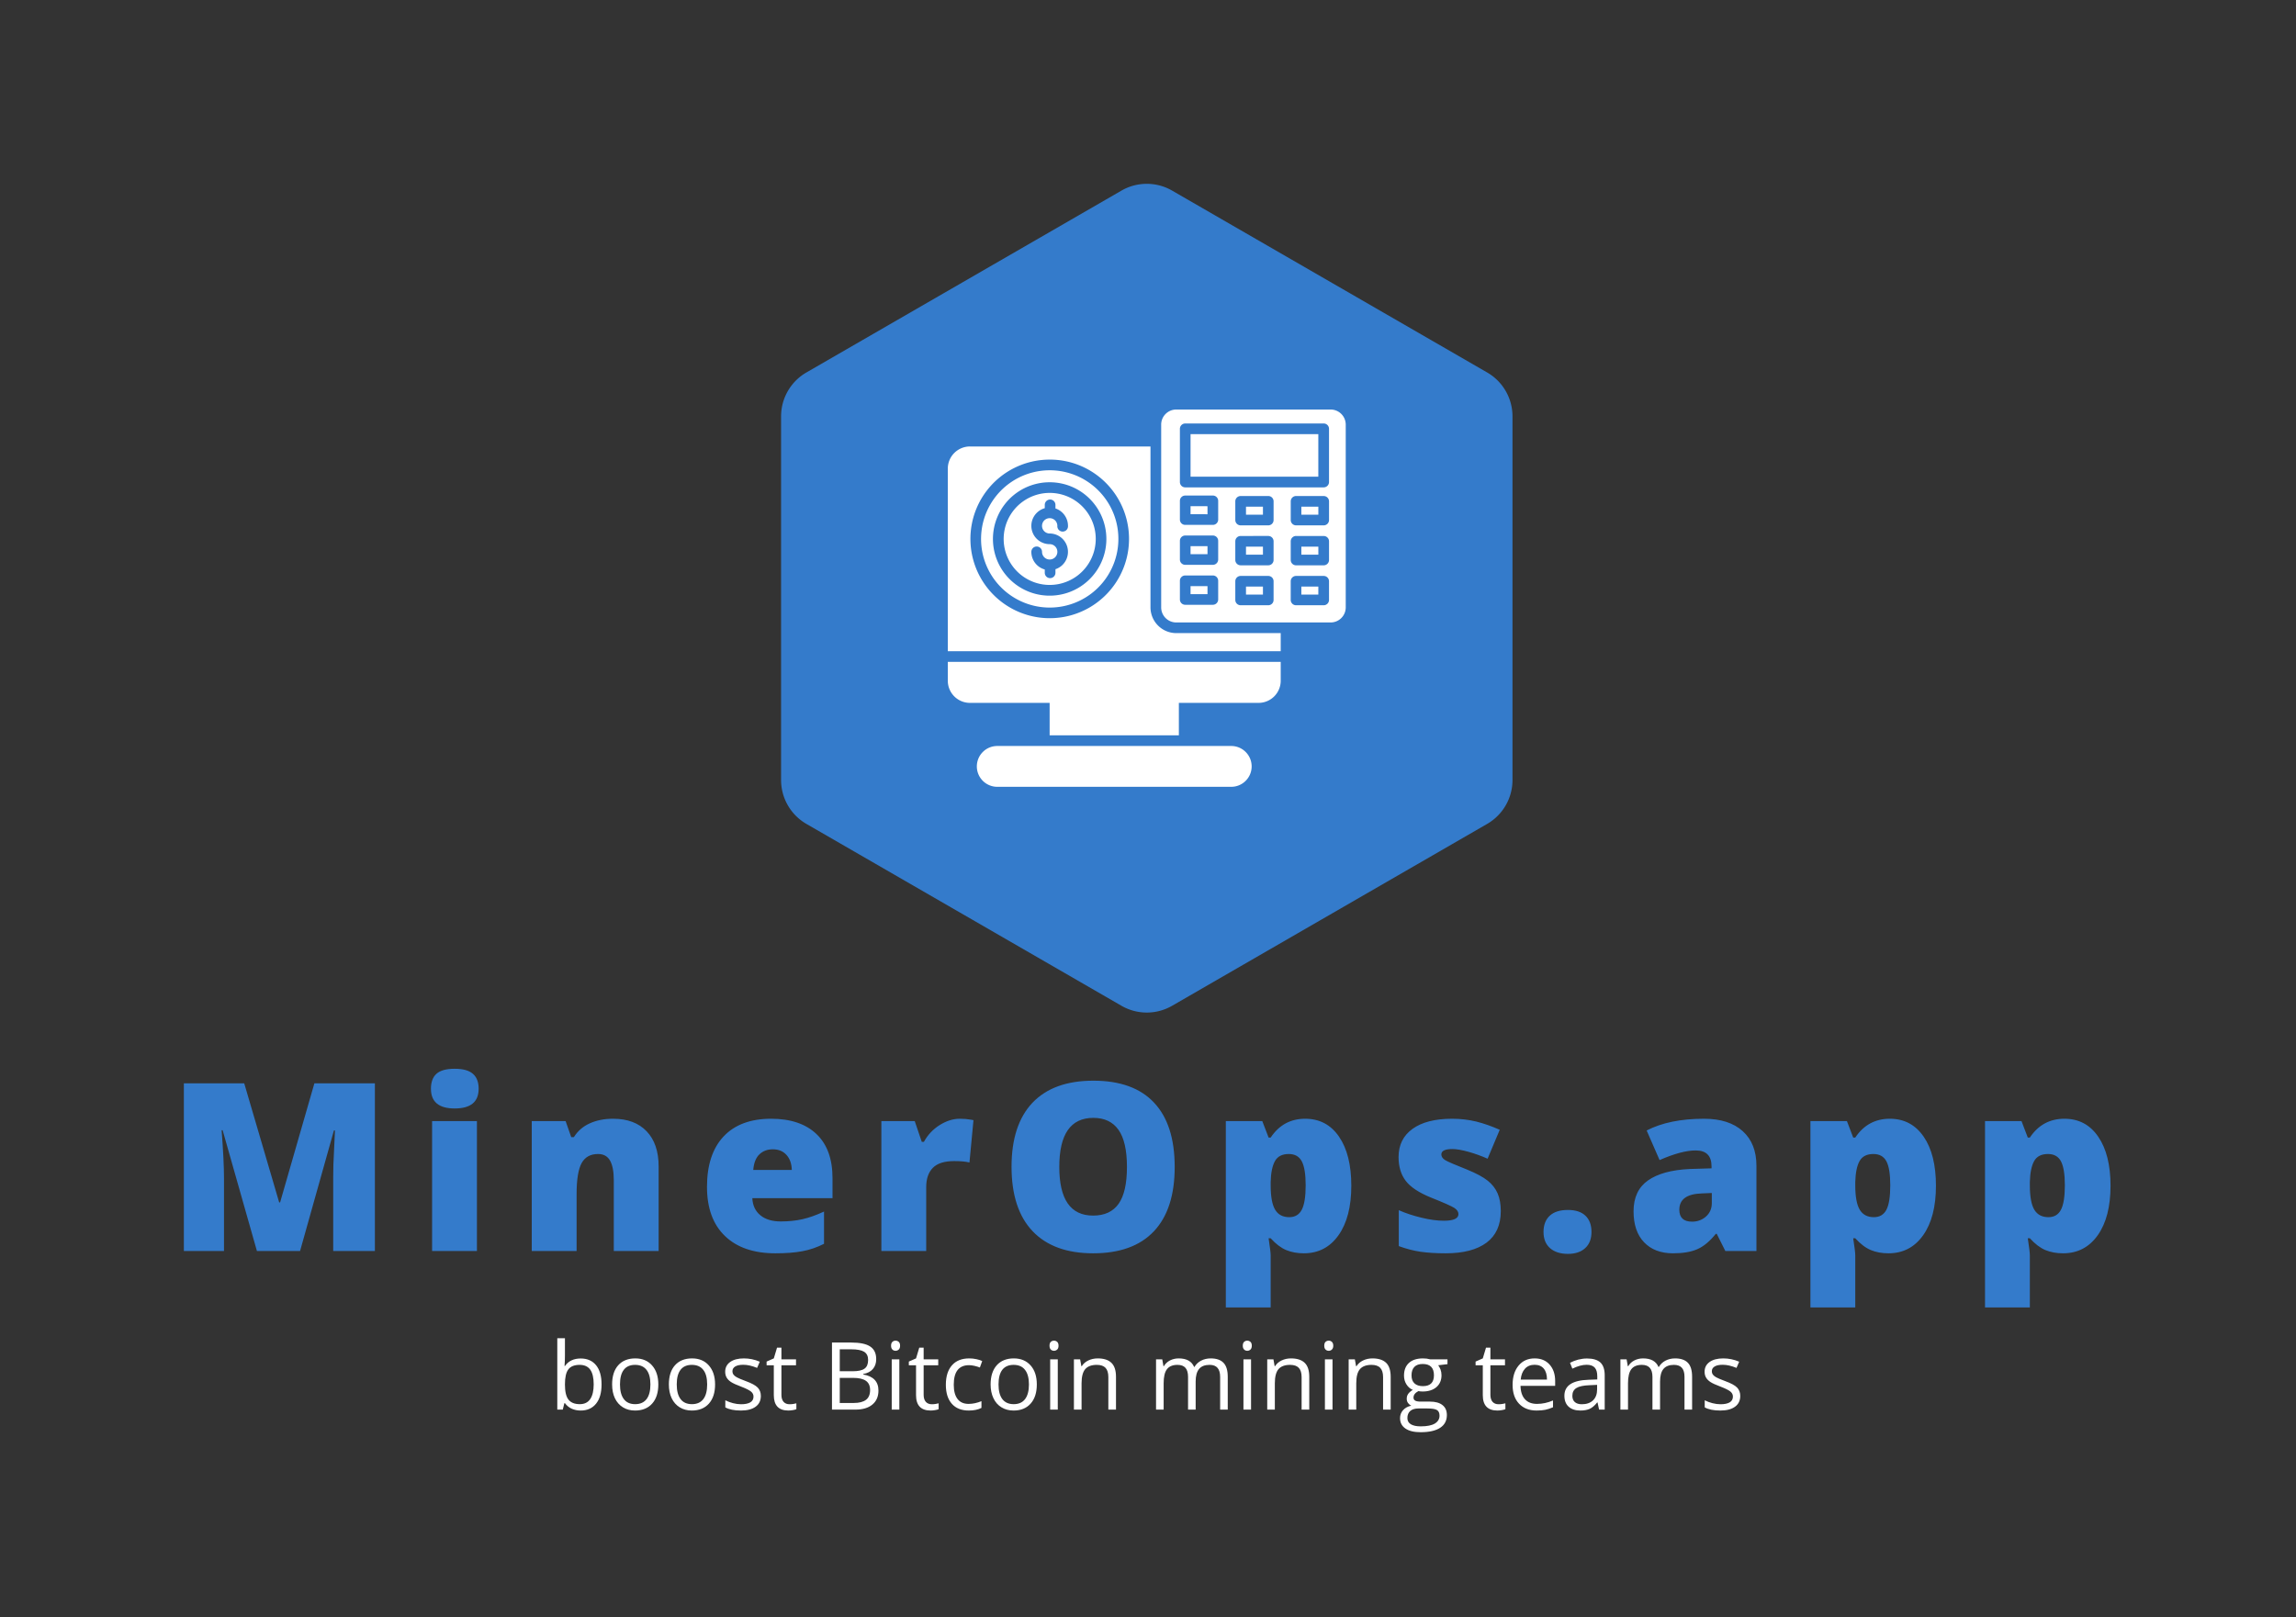
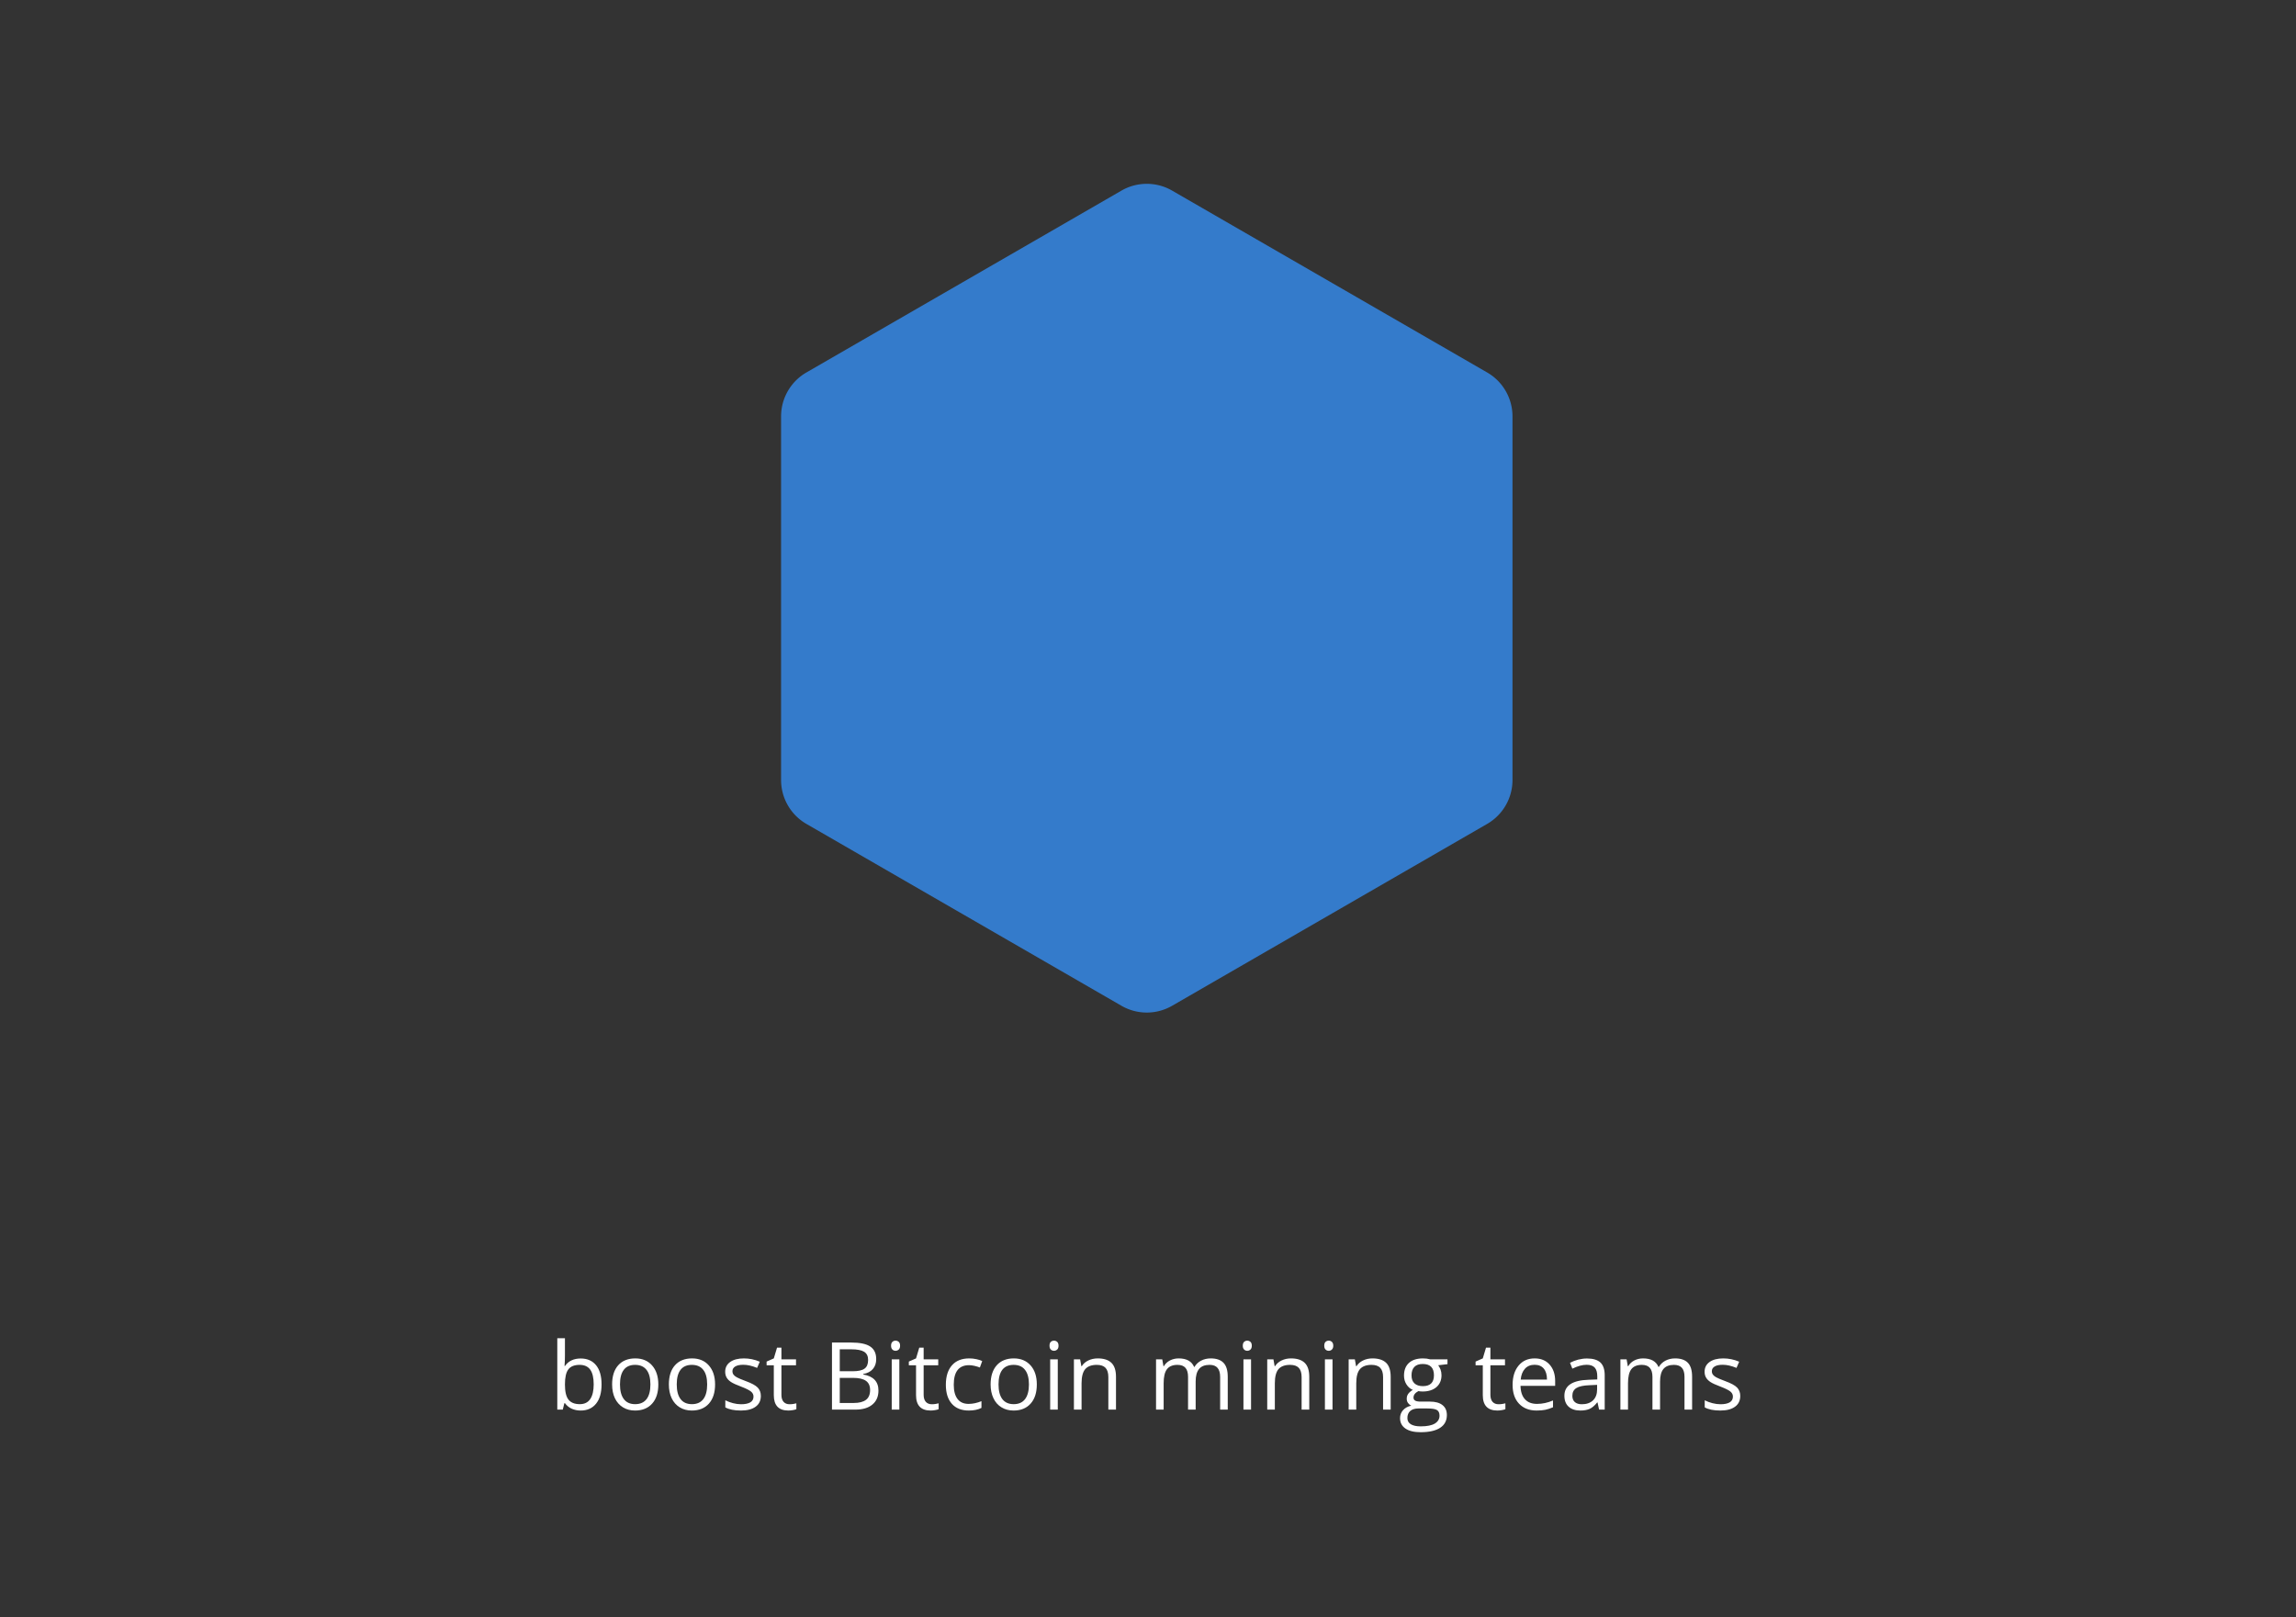
<svg xmlns="http://www.w3.org/2000/svg" xmlns:ns1="http://sodipodi.sourceforge.net/DTD/sodipodi-0.dtd" xmlns:ns2="http://www.inkscape.org/namespaces/inkscape" id="SvgjsSvg9762" width="4096" height="2885.352" version="1.1" ns1:docname="login1.svg" ns2:version="1.2.1 (9c6d41e4, 2022-07-14)">
  <rect width="100%" height="100%" fill="#333333" stroke="none" />
  <ns1:namedview id="namedview19" pagecolor="#ffffff" bordercolor="#000000" borderopacity="0.25" ns2:showpageshadow="2" ns2:pageopacity="0.0" ns2:pagecheckerboard="0" ns2:deskcolor="#d1d1d1" showgrid="false" ns2:zoom="0.30419922" ns2:cx="1365.8812" ns2:cy="1454.6388" ns2:window-width="2112" ns2:window-height="1205" ns2:window-x="0" ns2:window-y="23" ns2:window-maximized="0" ns2:current-layer="SvgjsG9764" />
  <defs id="SvgjsDefs9763" />
  <g id="SvgjsG9764" transform="translate(328, 328) scale(34.4)" opacity="1">
    <defs id="SvgjsDefs3259" />
    <g id="SvgjsG3260" transform="scale(0.228)" opacity="1">
      <g id="SvgjsG3261" class="--DZI5Rsg" transform="translate(134.498, -1.783) scale(1.921)" light-content="false" non-strokable="false" fill="#347bcb">
        <path d="M47 1.732l37.301 21.536a6 6 0 0 1 3 5.196v43.072a6 6 0 0 1-3 5.196L47 98.268a6 6 0 0 1-6 0L3.699 76.732a6 6 0 0 1-3-5.196V28.464a6 6 0 0 1 3-5.196L41 1.732a6 6 0 0 1 6 0z" id="path4" />
      </g>
      <g id="SvgjsG3262" class="pHHFK61wqV" transform="translate(174.719, 49.961) scale(0.886)" light-content="true" non-strokable="false" fill="#ffffff">
-         <path d="M4.598 11.051h46.355v41.32a6.625 6.625 0 0 0 6.61 6.602h26.823v4.652l-85.465-.004V16.73a5.689 5.689 0 0 1 5.676-5.68zm52.965-9.488a3.874 3.874 0 0 0-3.864 3.863v46.949a3.87 3.87 0 0 0 3.864 3.863h39.652a3.874 3.874 0 0 0 3.863-3.863V5.426a3.88 3.88 0 0 0-3.863-3.863zM88.325 44.29h7.094a1.37 1.37 0 0 1 1.367 1.37v4.794-.004a1.37 1.37 0 0 1-1.367 1.371h-7.094a1.37 1.37 0 0 1-1.371-1.371v-4.79a1.37 1.37 0 0 1 1.37-1.37zm5.719 2.738l-.004 2.059h-4.356v-2.063zM74.106 44.29a1.375 1.375 0 0 0-1.379 1.371v4.793-.004c0 .367.144.715.402.973.262.257.613.398.976.398h7.079c.363 0 .714-.145.972-.398.258-.258.399-.61.399-.973v-4.79c0-.362-.14-.714-.399-.972a1.391 1.391 0 0 0-.972-.398zm5.714 2.738h-4.347v2.059h4.351v-2.063zm-19.945-2.856a1.358 1.358 0 0 0-1.37 1.368v4.793a1.358 1.358 0 0 0 1.371 1.367h7.077a1.374 1.374 0 0 0 1.38-1.367V45.54a1.37 1.37 0 0 0-.403-.973 1.383 1.383 0 0 0-.977-.398zm5.715 2.739l-4.351-.004v2.058l4.351.004v-2.066zm22.738-12.875h7.094c.754 0 1.367.61 1.367 1.367v4.793a1.37 1.37 0 0 1-1.367 1.371h-7.094a1.37 1.37 0 0 1-1.371-1.371v-4.797a1.37 1.37 0 0 1 1.371-1.371zm5.719 2.738v2.059h-4.363v-2.067zm-19.941-2.742a1.386 1.386 0 0 0-.977.394c-.257.258-.402.61-.402.973v4.797a1.369 1.369 0 0 0 1.379 1.367h7.078c.367 0 .715-.14.973-.398a1.37 1.37 0 0 0 .398-.969v-4.797c0-.363-.14-.715-.398-.973a1.391 1.391 0 0 0-.973-.398zm5.715 2.738l-4.348-.004v2.059h4.352v-2.059zm-19.945-2.86c-.364 0-.715.145-.973.4a1.37 1.37 0 0 0-.398.972v4.793a1.358 1.358 0 0 0 1.371 1.367h7.078a1.373 1.373 0 0 0 1.379-1.367v-4.797a1.38 1.38 0 0 0-.403-.973 1.38 1.38 0 0 0-.976-.394zm5.715 2.74h-4.352v2.058h4.352v-2.063zm22.738-12.876h7.093a1.37 1.37 0 0 1 1.368 1.367v4.797c0 .758-.614 1.367-1.368 1.367H88.33a1.367 1.367 0 0 1-1.372-1.367v-4.8a1.37 1.37 0 0 1 1.372-1.368zm5.718 2.738v2.063l-4.363-.004v-2.066zm-19.94-2.742c-.364 0-.716.14-.977.399a1.371 1.371 0 0 0-.403.972v4.797-.004c0 .367.145.715.403.973.261.258.613.398.976.398h7.078c.364 0 .715-.144.973-.398.258-.258.399-.61.399-.973v-4.797c0-.363-.141-.71-.399-.968a1.352 1.352 0 0 0-.973-.399zm5.714 2.739h-4.348v2.062h4.352v-2.066zm-19.945-2.856a1.358 1.358 0 0 0-1.371 1.367v4.797c0 .363.14.711.398.969s.61.398.973.398h7.078a1.367 1.367 0 0 0 1.38-1.367V25.02c0-.367-.145-.715-.403-.972a1.383 1.383 0 0 0-.977-.399zm5.715 2.738l-4.352-.004v2.059l4.352.004v-2.063zM59.876 5.145a1.38 1.38 0 0 0-.973.403 1.375 1.375 0 0 0-.398.968V20.18c0 .364.145.715.398.973.258.254.61.398.973.398H95.42a1.37 1.37 0 0 0 1.367-1.37V6.515a1.37 1.37 0 0 0-1.367-1.37zm34.168 2.739H61.24v10.93h32.8V7.884zM11.692 87.958h59.914a5.234 5.234 0 0 1 3.754 1.507 5.236 5.236 0 0 1 0 7.465 5.234 5.234 0 0 1-3.754 1.508H11.692a5.247 5.247 0 0 1-3.754-1.508 5.236 5.236 0 0 1 0-7.465 5.247 5.247 0 0 1 3.754-1.507zm46.547-11.07v8.336H25.063v-8.336H4.598a5.688 5.688 0 0 1-5.676-5.676v-4.856h85.465v4.856a5.695 5.695 0 0 1-5.683 5.676zM25.083 36.134h-.004a1.969 1.969 0 0 1 1.395 3.359 1.968 1.968 0 0 1-2.149.434 1.972 1.972 0 0 1-1.215-1.82 1.37 1.37 0 1 0-2.742 0 4.695 4.695 0 0 0 3.446 4.527v.855-.004a1.37 1.37 0 1 0 2.742 0v-.922a4.6 4.6 0 0 0 1.84-1.136 4.71 4.71 0 0 0-3.32-8.032 1.967 1.967 0 0 1 0-3.934h.074c.496.02.968.223 1.32.575.363.37.57.87.574 1.39-.031.383.102.758.36 1.04a1.378 1.378 0 0 0 2.011 0c.258-.282.387-.657.36-1.04a4.734 4.734 0 0 0-1.38-3.324 4.6 4.6 0 0 0-1.84-1.136v-.922a1.37 1.37 0 1 0-2.741 0v.851a4.726 4.726 0 0 0-2.067 1.211 4.694 4.694 0 0 0-1.02 5.125 4.708 4.708 0 0 0 4.348 2.902zm0-15.895h-.004a14.554 14.554 0 0 0-11.555 5.687 14.567 14.567 0 0 0-2.52 12.633 14.557 14.557 0 0 0 21.344 8.848A14.568 14.568 0 0 0 39.504 36.7a14.576 14.576 0 0 0-4.14-12.2 14.53 14.53 0 0 0-10.285-4.26zm8.36 6.195h-.004a11.815 11.815 0 0 0-14.922-1.469 11.818 11.818 0 0 0-4.356 14.348A11.821 11.821 0 0 0 36.9 34.79a11.789 11.789 0 0 0-3.461-8.356zm-8.368-12.012A20.36 20.36 0 1 0 35.26 52.418a20.37 20.37 0 0 0 10.009-14.973 20.374 20.374 0 0 0-5.785-17.06 20.278 20.278 0 0 0-14.406-5.964zm12.47 7.894a17.636 17.636 0 0 0-14.77-5.003A17.631 17.631 0 0 0 8.801 41.54a17.63 17.63 0 0 0 27.016 7.234 17.624 17.624 0 0 0 6.894-13.984 17.559 17.559 0 0 0-5.168-12.473z" fill-rule="evenodd" id="path7" />
-       </g>
+         </g>
      <g id="SvgjsG3263" class="text" transform="translate(218.2, 242.783) scale(1)" light-content="false" fill="#347bcb">
-         <path d="M-201.58 0L-191.77 0L-184.07 -27.42L-183.83 -27.42C-184.04 -23.28 -184.16 -20.68 -184.19 -19.62C-184.21 -18.56 -184.23 -17.6 -184.23 -16.73L-184.23 0L-174.75 0L-174.75 -38.15L-188.51 -38.15L-196.31 -11.06L-196.52 -11.06L-204.47 -38.15L-218.2 -38.15L-218.2 0L-209.07 0L-209.07 -16.57C-209.07 -19.16 -209.25 -22.8 -209.61 -27.48L-209.38 -27.48Z M-151.54 0L-151.54 -29.56L-161.74 -29.56L-161.74 0ZM-162 -36.92C-162 -33.93 -160.2 -32.43 -156.6 -32.43C-152.96 -32.43 -151.15 -33.93 -151.15 -36.92C-151.15 -38.42 -151.58 -39.55 -152.45 -40.31C-153.32 -41.08 -154.7 -41.46 -156.6 -41.46C-158.5 -41.46 -159.87 -41.09 -160.72 -40.34C-161.57 -39.59 -162 -38.45 -162 -36.92Z M-120.41 0L-110.21 0L-110.21 -19.23C-110.21 -22.67 -111.12 -25.34 -112.94 -27.24C-114.76 -29.14 -117.3 -30.09 -120.57 -30.09C-122.57 -30.09 -124.34 -29.74 -125.88 -29.04C-127.42 -28.35 -128.62 -27.3 -129.49 -25.91L-130.09 -25.91L-131.37 -29.56L-139.07 -29.56L-139.07 0L-128.87 0L-128.87 -12.94C-128.87 -16.28 -128.48 -18.64 -127.72 -20.01C-126.95 -21.39 -125.71 -22.07 -123.99 -22.07C-122.74 -22.07 -121.83 -21.57 -121.26 -20.57C-120.7 -19.57 -120.41 -18.09 -120.41 -16.13Z M-83.65 0.52C-81.29 0.52 -79.25 0.37 -77.55 0.05C-75.84 -0.26 -74.19 -0.83 -72.59 -1.64L-72.59 -8.98C-74.35 -8.16 -75.98 -7.58 -77.48 -7.24C-78.99 -6.9 -80.64 -6.73 -82.43 -6.73C-84.39 -6.73 -85.95 -7.2 -87.08 -8.14C-88.22 -9.08 -88.83 -10.38 -88.9 -12.03L-70.66 -12.03L-70.66 -16.57C-70.66 -20.94 -71.87 -24.28 -74.3 -26.6C-76.73 -28.92 -80.17 -30.09 -84.62 -30.09C-89.3 -30.09 -92.9 -28.75 -95.42 -26.08C-97.94 -23.41 -99.21 -19.58 -99.21 -14.59C-99.21 -9.75 -97.84 -6.02 -95.12 -3.41C-92.4 -0.79 -88.58 0.52 -83.65 0.52ZM-84.25 -23.14C-82.95 -23.14 -81.91 -22.72 -81.14 -21.87C-80.36 -21.01 -79.96 -19.87 -79.92 -18.45L-88.69 -18.45C-88.55 -20.07 -88.08 -21.25 -87.27 -22.01C-86.46 -22.77 -85.45 -23.14 -84.25 -23.14Z M-41.7 -30.09C-43.25 -30.09 -44.78 -29.6 -46.31 -28.64C-47.83 -27.67 -49.02 -26.41 -49.87 -24.84L-50.36 -24.84L-51.96 -29.56L-59.55 -29.56L-59.55 0L-49.35 0L-49.35 -14.53C-49.35 -16.45 -48.84 -17.91 -47.83 -18.93C-46.82 -19.95 -45.21 -20.46 -42.98 -20.46C-41.5 -20.46 -40.34 -20.35 -39.51 -20.14L-38.6 -29.77L-39.17 -29.88C-39.97 -30.02 -40.81 -30.09 -41.7 -30.09Z M7.17 -19.13C7.17 -25.56 5.6 -30.44 2.47 -33.76C-0.66 -37.09 -5.26 -38.75 -11.33 -38.75C-17.39 -38.75 -22 -37.07 -25.18 -33.73C-28.35 -30.38 -29.94 -25.53 -29.94 -19.18C-29.94 -12.76 -28.34 -7.87 -25.15 -4.51C-21.96 -1.16 -17.37 0.52 -11.39 0.52C-5.32 0.52 -0.71 -1.15 2.44 -4.49C5.59 -7.83 7.17 -12.71 7.17 -19.13ZM-19.08 -19.13C-19.08 -26.57 -16.5 -30.29 -11.33 -30.29C-8.8 -30.29 -6.89 -29.38 -5.61 -27.57C-4.33 -25.75 -3.69 -22.94 -3.69 -19.13C-3.69 -15.33 -4.32 -12.54 -5.58 -10.75C-6.84 -8.96 -8.78 -8.06 -11.39 -8.06C-16.52 -8.06 -19.08 -11.75 -19.08 -19.13Z M36.54 0.52C39.86 0.52 42.49 -0.85 44.43 -3.59C46.37 -6.33 47.34 -10.08 47.34 -14.85C47.34 -19.58 46.41 -23.3 44.55 -26.01C42.69 -28.73 40.12 -30.09 36.85 -30.09C33.51 -30.09 30.9 -28.66 29 -25.81L28.53 -25.81L27.09 -29.56L18.8 -29.56L18.8 12.84L29 12.84L29 0.97C29 0.46 28.84 -0.83 28.53 -2.9L29 -2.9C30.17 -1.61 31.34 -0.72 32.52 -0.22C33.71 0.27 35.04 0.52 36.54 0.52ZM33.12 -22.07C34.5 -22.07 35.48 -21.52 36.07 -20.42C36.66 -19.31 36.96 -17.49 36.96 -14.95C36.96 -12.36 36.66 -10.5 36.07 -9.38C35.48 -8.26 34.53 -7.7 33.23 -7.7C31.77 -7.7 30.7 -8.26 30.02 -9.39C29.34 -10.52 29 -12.36 29 -14.9L29 -15.71C29.05 -17.81 29.38 -19.4 29.98 -20.47C30.58 -21.54 31.63 -22.07 33.12 -22.07Z M81.34 -9.08C81.34 -10.66 81.1 -12.01 80.62 -13.11C80.14 -14.22 79.39 -15.18 78.38 -15.99C77.36 -16.81 75.81 -17.65 73.74 -18.5C70.96 -19.6 69.28 -20.32 68.69 -20.68C68.11 -21.04 67.82 -21.47 67.82 -21.97C67.82 -22.79 68.66 -23.2 70.33 -23.2C71.28 -23.2 72.52 -22.98 74.03 -22.56C75.54 -22.13 76.98 -21.61 78.34 -21L81.1 -27.58C79.26 -28.4 77.48 -29.02 75.77 -29.45C74.05 -29.87 72.22 -30.09 70.27 -30.09C66.39 -30.09 63.39 -29.32 61.27 -27.79C59.15 -26.26 58.09 -24.12 58.09 -21.37C58.09 -19.2 58.63 -17.4 59.71 -15.98C60.78 -14.56 62.68 -13.3 65.39 -12.19C68.37 -11 70.16 -10.21 70.78 -9.8C71.4 -9.39 71.71 -8.92 71.71 -8.4C71.71 -7.39 70.6 -6.89 68.39 -6.89C66.92 -6.89 65.23 -7.11 63.35 -7.57C61.46 -8.02 59.72 -8.59 58.14 -9.29L58.14 -1.12C59.83 -0.5 61.48 -0.07 63.1 0.17C64.72 0.4 66.62 0.52 68.81 0.52C72.85 0.52 75.94 -0.29 78.1 -1.9C80.26 -3.52 81.34 -5.91 81.34 -9.08Z M91.06 -4.33C91.06 -2.75 91.56 -1.52 92.55 -0.65C93.54 0.22 94.9 0.65 96.62 0.65C98.29 0.65 99.6 0.21 100.55 -0.67C101.5 -1.54 101.97 -2.77 101.97 -4.33C101.97 -5.93 101.51 -7.17 100.59 -8.04C99.67 -8.91 98.34 -9.34 96.62 -9.34C94.81 -9.34 93.43 -8.91 92.49 -8.04C91.54 -7.17 91.06 -5.93 91.06 -4.33Z M132.42 0L139.49 0L139.49 -19.39C139.49 -22.76 138.45 -25.39 136.37 -27.27C134.29 -29.15 131.36 -30.09 127.56 -30.09C122.31 -30.09 117.96 -29.2 114.52 -27.42L117.46 -20.69C120.79 -22.15 123.53 -22.88 125.68 -22.88C128.08 -22.88 129.28 -21.67 129.28 -19.23L129.28 -18.81L124.35 -18.66C120.2 -18.47 117.02 -17.6 114.83 -16.06C112.64 -14.52 111.54 -12.18 111.54 -9.03C111.54 -6 112.34 -3.65 113.94 -1.98C115.54 -0.31 117.73 0.52 120.52 0.52C122.78 0.52 124.62 0.21 126.05 -0.42C127.48 -1.04 128.88 -2.21 130.25 -3.91L130.46 -3.91ZM124.85 -6.68C122.92 -6.68 121.95 -7.58 121.95 -9.39C121.95 -11.74 123.63 -12.98 126.99 -13.1L129.34 -13.2L129.34 -10.91C129.34 -9.65 128.9 -8.64 128.02 -7.85C127.14 -7.07 126.08 -6.68 124.85 -6.68Z M169.51 0.52C172.84 0.52 175.47 -0.85 177.41 -3.59C179.35 -6.33 180.32 -10.08 180.32 -14.85C180.32 -19.58 179.39 -23.3 177.53 -26.01C175.66 -28.73 173.1 -30.09 169.83 -30.09C166.49 -30.09 163.87 -28.66 161.97 -25.81L161.5 -25.81L160.07 -29.56L151.77 -29.56L151.77 12.84L161.97 12.84L161.97 0.97C161.97 0.46 161.82 -0.83 161.5 -2.9L161.97 -2.9C163.14 -1.61 164.31 -0.72 165.5 -0.22C166.68 0.27 168.02 0.52 169.51 0.52ZM166.1 -22.07C167.47 -22.07 168.45 -21.52 169.05 -20.42C169.64 -19.31 169.93 -17.49 169.93 -14.95C169.93 -12.36 169.64 -10.5 169.05 -9.38C168.45 -8.26 167.51 -7.7 166.2 -7.7C164.74 -7.7 163.67 -8.26 162.99 -9.39C162.31 -10.52 161.97 -12.36 161.97 -14.9L161.97 -15.71C162.03 -17.81 162.35 -19.4 162.95 -20.47C163.55 -21.54 164.6 -22.07 166.1 -22.07Z M209.22 0.52C212.55 0.52 215.18 -0.85 217.12 -3.59C219.06 -6.33 220.03 -10.08 220.03 -14.85C220.03 -19.58 219.09 -23.3 217.23 -26.01C215.37 -28.73 212.81 -30.09 209.54 -30.09C206.2 -30.09 203.58 -28.66 201.68 -25.81L201.21 -25.81L199.78 -29.56L191.48 -29.56L191.48 12.84L201.68 12.84L201.68 0.97C201.68 0.46 201.53 -0.83 201.21 -2.9L201.68 -2.9C202.85 -1.61 204.02 -0.72 205.2 -0.22C206.39 0.27 207.73 0.52 209.22 0.52ZM205.8 -22.07C207.18 -22.07 208.16 -21.52 208.75 -20.42C209.34 -19.31 209.64 -17.49 209.64 -14.95C209.64 -12.36 209.34 -10.5 208.75 -9.38C208.16 -8.26 207.21 -7.7 205.91 -7.7C204.45 -7.7 203.38 -8.26 202.7 -9.39C202.02 -10.52 201.68 -12.36 201.68 -14.9L201.68 -15.71C201.73 -17.81 202.06 -19.4 202.66 -20.47C203.26 -21.54 204.31 -22.07 205.8 -22.07Z" id="path10" />
-       </g>
+         </g>
      <g id="SvgjsG3264" class="text" transform="translate(219.048, 278.863) scale(1)" light-content="false" fill="#2b2b2b">
        <path d="M-128.78 -11.63C-130.37 -11.63 -131.57 -11.06 -132.37 -9.92L-132.46 -9.92C-132.4 -10.62 -132.37 -11.41 -132.37 -12.29L-132.37 -16.24L-134.11 -16.24L-134.11 0L-132.86 0L-132.5 -1.47L-132.37 -1.47C-131.96 -0.9 -131.44 -0.48 -130.82 -0.2C-130.21 0.07 -129.53 0.21 -128.78 0.21C-127.29 0.21 -126.13 -0.31 -125.29 -1.35C-124.45 -2.39 -124.04 -3.85 -124.04 -5.73C-124.04 -7.61 -124.45 -9.06 -125.28 -10.09C-126.11 -11.11 -127.28 -11.63 -128.78 -11.63ZM-129.03 -10.18C-127.94 -10.18 -127.13 -9.81 -126.61 -9.08C-126.09 -8.35 -125.83 -7.24 -125.83 -5.75C-125.83 -4.3 -126.09 -3.18 -126.61 -2.41C-127.13 -1.63 -127.93 -1.24 -128.99 -1.24C-130.18 -1.24 -131.03 -1.59 -131.57 -2.28C-132.11 -2.97 -132.37 -4.12 -132.37 -5.73C-132.37 -7.34 -132.11 -8.48 -131.59 -9.16C-131.07 -9.84 -130.22 -10.18 -129.03 -10.18Z M-111.13 -5.73C-111.13 -7.55 -111.61 -8.99 -112.55 -10.05C-113.49 -11.12 -114.76 -11.65 -116.36 -11.65C-118.02 -11.65 -119.31 -11.13 -120.25 -10.09C-121.18 -9.05 -121.64 -7.59 -121.64 -5.73C-121.64 -4.53 -121.43 -3.48 -121 -2.58C-120.57 -1.68 -119.95 -0.99 -119.16 -0.51C-118.37 -0.03 -117.46 0.21 -116.44 0.21C-114.78 0.21 -113.48 -0.31 -112.54 -1.36C-111.6 -2.41 -111.13 -3.87 -111.13 -5.73ZM-119.85 -5.73C-119.85 -7.21 -119.56 -8.31 -118.98 -9.06C-118.41 -9.8 -117.55 -10.18 -116.42 -10.18C-115.27 -10.18 -114.4 -9.8 -113.81 -9.04C-113.22 -8.29 -112.93 -7.18 -112.93 -5.73C-112.93 -4.26 -113.22 -3.15 -113.81 -2.38C-114.4 -1.62 -115.26 -1.24 -116.4 -1.24C-117.53 -1.24 -118.39 -1.62 -118.97 -2.39C-119.56 -3.16 -119.85 -4.27 -119.85 -5.73Z M-98.22 -5.73C-98.22 -7.55 -98.7 -8.99 -99.64 -10.05C-100.58 -11.12 -101.85 -11.65 -103.45 -11.65C-105.11 -11.65 -106.4 -11.13 -107.34 -10.09C-108.27 -9.05 -108.73 -7.59 -108.73 -5.73C-108.73 -4.53 -108.52 -3.48 -108.09 -2.58C-107.66 -1.68 -107.04 -0.99 -106.25 -0.51C-105.46 -0.03 -104.55 0.21 -103.53 0.21C-101.87 0.21 -100.57 -0.31 -99.63 -1.36C-98.69 -2.41 -98.22 -3.87 -98.22 -5.73ZM-106.94 -5.73C-106.94 -7.21 -106.65 -8.31 -106.07 -9.06C-105.5 -9.8 -104.64 -10.18 -103.51 -10.18C-102.36 -10.18 -101.49 -9.8 -100.9 -9.04C-100.31 -8.29 -100.02 -7.18 -100.02 -5.73C-100.02 -4.26 -100.31 -3.15 -100.9 -2.38C-101.49 -1.62 -102.35 -1.24 -103.48 -1.24C-104.62 -1.24 -105.48 -1.62 -106.06 -2.39C-106.65 -3.16 -106.94 -4.27 -106.94 -5.73Z M-87.81 -3.12C-87.81 -3.88 -88.05 -4.51 -88.52 -5.01C-89 -5.51 -89.92 -6.01 -91.27 -6.5C-92.26 -6.87 -92.93 -7.15 -93.28 -7.35C-93.62 -7.54 -93.88 -7.75 -94.03 -7.96C-94.19 -8.18 -94.27 -8.44 -94.27 -8.75C-94.27 -9.2 -94.06 -9.55 -93.64 -9.81C-93.22 -10.07 -92.61 -10.2 -91.78 -10.2C-90.85 -10.2 -89.81 -9.96 -88.66 -9.49L-88.05 -10.9C-89.22 -11.4 -90.43 -11.65 -91.66 -11.65C-92.98 -11.65 -94.02 -11.38 -94.78 -10.84C-95.54 -10.3 -95.92 -9.56 -95.92 -8.63C-95.92 -8.11 -95.81 -7.66 -95.59 -7.29C-95.37 -6.91 -95.04 -6.57 -94.59 -6.28C-94.14 -5.98 -93.38 -5.64 -92.32 -5.24C-91.2 -4.81 -90.44 -4.43 -90.06 -4.12C-89.67 -3.8 -89.48 -3.42 -89.48 -2.97C-89.48 -2.38 -89.72 -1.94 -90.21 -1.65C-90.7 -1.37 -91.39 -1.22 -92.3 -1.22C-92.88 -1.22 -93.49 -1.3 -94.12 -1.46C-94.75 -1.62 -95.34 -1.84 -95.89 -2.12L-95.89 -0.51C-95.04 -0.03 -93.85 0.21 -92.34 0.21C-90.9 0.21 -89.79 -0.08 -89 -0.66C-88.2 -1.24 -87.81 -2.06 -87.81 -3.12Z M-81.29 -1.22C-81.87 -1.22 -82.31 -1.41 -82.64 -1.77C-82.97 -2.14 -83.13 -2.67 -83.13 -3.36L-83.13 -10.09L-79.81 -10.09L-79.81 -11.44L-83.13 -11.44L-83.13 -14.09L-84.13 -14.09L-84.86 -11.65L-86.5 -10.93L-86.5 -10.09L-84.86 -10.09L-84.86 -3.29C-84.86 -0.96 -83.76 0.21 -81.55 0.21C-81.25 0.21 -80.92 0.18 -80.56 0.12C-80.19 0.06 -79.92 -0.01 -79.73 -0.1L-79.73 -1.43C-79.9 -1.38 -80.12 -1.33 -80.41 -1.29C-80.69 -1.24 -80.99 -1.22 -81.29 -1.22Z M-71.63 -15.26L-71.63 0L-66.31 0C-64.65 0 -63.36 -0.38 -62.44 -1.15C-61.52 -1.91 -61.06 -2.98 -61.06 -4.34C-61.06 -6.38 -62.22 -7.6 -64.53 -7.99L-64.53 -8.1C-63.57 -8.27 -62.83 -8.65 -62.33 -9.24C-61.82 -9.83 -61.57 -10.58 -61.57 -11.48C-61.57 -12.79 -62.02 -13.75 -62.93 -14.35C-63.83 -14.96 -65.29 -15.26 -67.32 -15.26ZM-69.86 -8.73L-69.86 -13.72L-67.25 -13.72C-65.91 -13.72 -64.94 -13.54 -64.32 -13.16C-63.71 -12.78 -63.41 -12.16 -63.41 -11.3C-63.41 -10.37 -63.68 -9.71 -64.23 -9.32C-64.78 -8.92 -65.68 -8.73 -66.93 -8.73ZM-69.86 -7.22L-66.82 -7.22C-65.52 -7.22 -64.55 -7 -63.91 -6.55C-63.28 -6.11 -62.96 -5.41 -62.96 -4.47C-62.96 -3.45 -63.27 -2.7 -63.89 -2.23C-64.51 -1.75 -65.44 -1.51 -66.67 -1.51L-69.86 -1.51Z M-56.31 0L-56.31 -11.44L-58.04 -11.44L-58.04 0ZM-58.19 -14.54C-58.19 -14.15 -58.09 -13.86 -57.89 -13.67C-57.7 -13.48 -57.46 -13.38 -57.16 -13.38C-56.89 -13.38 -56.65 -13.48 -56.44 -13.67C-56.24 -13.86 -56.14 -14.15 -56.14 -14.54C-56.14 -14.93 -56.24 -15.22 -56.44 -15.41C-56.65 -15.59 -56.89 -15.69 -57.16 -15.69C-57.46 -15.69 -57.7 -15.59 -57.89 -15.41C-58.09 -15.23 -58.19 -14.94 -58.19 -14.54Z M-48.94 -1.22C-49.51 -1.22 -49.96 -1.41 -50.29 -1.77C-50.61 -2.14 -50.78 -2.67 -50.78 -3.36L-50.78 -10.09L-47.46 -10.09L-47.46 -11.44L-50.78 -11.44L-50.78 -14.09L-51.78 -14.09L-52.51 -11.65L-54.15 -10.93L-54.15 -10.09L-52.51 -10.09L-52.51 -3.29C-52.51 -0.96 -51.4 0.21 -49.19 0.21C-48.9 0.21 -48.57 0.18 -48.2 0.12C-47.84 0.06 -47.56 -0.01 -47.37 -0.1L-47.37 -1.43C-47.54 -1.38 -47.77 -1.33 -48.05 -1.29C-48.34 -1.24 -48.63 -1.22 -48.94 -1.22Z M-40.52 0.21C-39.36 0.21 -38.39 0.01 -37.63 -0.39L-37.63 -1.92C-38.63 -1.51 -39.61 -1.3 -40.56 -1.3C-41.67 -1.3 -42.51 -1.68 -43.08 -2.43C-43.65 -3.18 -43.93 -4.26 -43.93 -5.67C-43.93 -8.63 -42.77 -10.11 -40.44 -10.11C-40.1 -10.11 -39.7 -10.06 -39.24 -9.96C-38.79 -9.86 -38.37 -9.73 -37.99 -9.58L-37.46 -11.05C-37.77 -11.21 -38.2 -11.35 -38.75 -11.47C-39.3 -11.59 -39.85 -11.65 -40.4 -11.65C-42.11 -11.65 -43.42 -11.13 -44.34 -10.08C-45.26 -9.04 -45.73 -7.56 -45.73 -5.65C-45.73 -3.78 -45.27 -2.34 -44.36 -1.32C-43.46 -0.3 -42.17 0.21 -40.52 0.21Z M-25.04 -5.73C-25.04 -7.55 -25.51 -8.99 -26.45 -10.05C-27.4 -11.12 -28.67 -11.65 -30.27 -11.65C-31.92 -11.65 -33.22 -11.13 -34.15 -10.09C-35.08 -9.05 -35.55 -7.59 -35.55 -5.73C-35.55 -4.53 -35.33 -3.48 -34.9 -2.58C-34.47 -1.68 -33.86 -0.99 -33.06 -0.51C-32.27 -0.03 -31.36 0.21 -30.34 0.21C-28.68 0.21 -27.39 -0.31 -26.45 -1.36C-25.51 -2.41 -25.04 -3.87 -25.04 -5.73ZM-33.75 -5.73C-33.75 -7.21 -33.46 -8.31 -32.89 -9.06C-32.31 -9.8 -31.45 -10.18 -30.32 -10.18C-29.17 -10.18 -28.3 -9.8 -27.72 -9.04C-27.13 -8.29 -26.83 -7.18 -26.83 -5.73C-26.83 -4.26 -27.13 -3.15 -27.72 -2.38C-28.3 -1.62 -29.16 -1.24 -30.3 -1.24C-31.43 -1.24 -32.29 -1.62 -32.88 -2.39C-33.46 -3.16 -33.75 -4.27 -33.75 -5.73Z M-20.27 0L-20.27 -11.44L-22 -11.44L-22 0ZM-22.15 -14.54C-22.15 -14.15 -22.05 -13.86 -21.86 -13.67C-21.66 -13.48 -21.42 -13.38 -21.12 -13.38C-20.85 -13.38 -20.61 -13.48 -20.4 -13.67C-20.2 -13.86 -20.1 -14.15 -20.1 -14.54C-20.1 -14.93 -20.2 -15.22 -20.4 -15.41C-20.61 -15.59 -20.85 -15.69 -21.12 -15.69C-21.42 -15.69 -21.66 -15.59 -21.86 -15.41C-22.05 -15.23 -22.15 -14.94 -22.15 -14.54Z M-8.77 0L-7.03 0L-7.03 -7.46C-7.03 -8.92 -7.38 -9.99 -8.08 -10.65C-8.77 -11.32 -9.81 -11.65 -11.19 -11.65C-11.97 -11.65 -12.69 -11.49 -13.33 -11.18C-13.97 -10.87 -14.47 -10.44 -14.82 -9.87L-14.9 -9.87L-15.19 -11.44L-16.6 -11.44L-16.6 0L-14.86 0L-14.86 -6C-14.86 -7.49 -14.58 -8.56 -14.03 -9.21C-13.47 -9.85 -12.59 -10.18 -11.4 -10.18C-10.49 -10.18 -9.83 -9.95 -9.4 -9.49C-8.98 -9.03 -8.77 -8.33 -8.77 -7.4Z M16.66 0L18.39 0L18.39 -7.46C18.39 -8.92 18.07 -9.99 17.42 -10.65C16.78 -11.32 15.81 -11.65 14.52 -11.65C13.69 -11.65 12.95 -11.47 12.31 -11.13C11.66 -10.78 11.16 -10.3 10.82 -9.71L10.74 -9.71C10.19 -11 9.02 -11.65 7.23 -11.65C6.5 -11.65 5.83 -11.49 5.23 -11.18C4.64 -10.87 4.18 -10.43 3.85 -9.87L3.77 -9.87L3.49 -11.44L2.08 -11.44L2.08 0L3.81 0L3.81 -6C3.81 -7.48 4.06 -8.55 4.57 -9.2C5.07 -9.85 5.87 -10.18 6.95 -10.18C7.78 -10.18 8.39 -9.95 8.78 -9.49C9.17 -9.04 9.36 -8.35 9.36 -7.44L9.36 0L11.09 0L11.09 -6.39C11.09 -7.67 11.35 -8.63 11.87 -9.25C12.38 -9.87 13.18 -10.18 14.26 -10.18C15.08 -10.18 15.68 -9.95 16.07 -9.49C16.46 -9.04 16.66 -8.35 16.66 -7.44Z M23.69 0L23.69 -11.44L21.96 -11.44L21.96 0ZM21.81 -14.54C21.81 -14.15 21.91 -13.86 22.11 -13.67C22.3 -13.48 22.54 -13.38 22.84 -13.38C23.11 -13.38 23.35 -13.48 23.56 -13.67C23.76 -13.86 23.86 -14.15 23.86 -14.54C23.86 -14.93 23.76 -15.22 23.56 -15.41C23.35 -15.59 23.11 -15.69 22.84 -15.69C22.54 -15.69 22.3 -15.59 22.11 -15.41C21.91 -15.23 21.81 -14.94 21.81 -14.54Z M35.19 0L36.93 0L36.93 -7.46C36.93 -8.92 36.58 -9.99 35.88 -10.65C35.19 -11.32 34.15 -11.65 32.77 -11.65C31.99 -11.65 31.27 -11.49 30.63 -11.18C29.99 -10.87 29.5 -10.44 29.14 -9.87L29.06 -9.87L28.78 -11.44L27.37 -11.44L27.37 0L29.1 0L29.1 -6C29.1 -7.49 29.38 -8.56 29.93 -9.21C30.49 -9.85 31.37 -10.18 32.56 -10.18C33.47 -10.18 34.13 -9.95 34.56 -9.49C34.98 -9.03 35.19 -8.33 35.19 -7.4Z M42.22 0L42.22 -11.44L40.49 -11.44L40.49 0ZM40.34 -14.54C40.34 -14.15 40.44 -13.86 40.63 -13.67C40.83 -13.48 41.07 -13.38 41.36 -13.38C41.64 -13.38 41.88 -13.48 42.08 -13.67C42.28 -13.86 42.39 -14.15 42.39 -14.54C42.39 -14.93 42.28 -15.22 42.08 -15.41C41.88 -15.59 41.64 -15.69 41.36 -15.69C41.07 -15.69 40.83 -15.59 40.63 -15.41C40.44 -15.23 40.34 -14.94 40.34 -14.54Z M53.72 0L55.45 0L55.45 -7.46C55.45 -8.92 55.1 -9.99 54.41 -10.65C53.71 -11.32 52.68 -11.65 51.3 -11.65C50.51 -11.65 49.8 -11.49 49.16 -11.18C48.52 -10.87 48.02 -10.44 47.67 -9.87L47.58 -9.87L47.3 -11.44L45.89 -11.44L45.89 0L47.62 0L47.62 -6C47.62 -7.49 47.9 -8.56 48.46 -9.21C49.02 -9.85 49.89 -10.18 51.09 -10.18C51.99 -10.18 52.66 -9.95 53.08 -9.49C53.51 -9.03 53.72 -8.33 53.72 -7.4Z M68.37 -11.44L64.42 -11.44C63.94 -11.58 63.4 -11.65 62.8 -11.65C61.42 -11.65 60.36 -11.31 59.61 -10.63C58.86 -9.95 58.48 -8.99 58.48 -7.73C58.48 -6.98 58.67 -6.31 59.04 -5.73C59.41 -5.15 59.89 -4.73 60.48 -4.49C60 -4.2 59.65 -3.89 59.43 -3.58C59.21 -3.27 59.1 -2.9 59.1 -2.48C59.1 -2.12 59.19 -1.79 59.39 -1.51C59.59 -1.24 59.84 -1.03 60.13 -0.9C59.32 -0.72 58.7 -0.37 58.25 0.14C57.8 0.64 57.58 1.25 57.58 1.94C57.58 2.96 57.99 3.74 58.8 4.3C59.61 4.86 60.76 5.14 62.26 5.14C64.21 5.14 65.69 4.8 66.7 4.14C67.72 3.47 68.23 2.51 68.23 1.24C68.23 0.25 67.9 -0.51 67.23 -1.03C66.57 -1.56 65.61 -1.82 64.38 -1.82L62.35 -1.82C61.73 -1.82 61.28 -1.89 61.03 -2.04C60.77 -2.19 60.64 -2.42 60.64 -2.73C60.64 -3.33 61.01 -3.82 61.75 -4.21C62.05 -4.15 62.37 -4.12 62.71 -4.12C64.04 -4.12 65.09 -4.46 65.86 -5.12C66.62 -5.79 67.01 -6.69 67.01 -7.81C67.01 -8.3 66.93 -8.74 66.78 -9.14C66.62 -9.53 66.45 -9.85 66.26 -10.09L68.37 -10.34ZM59.25 1.92C59.25 1.22 59.47 0.68 59.91 0.3C60.35 -0.07 60.96 -0.26 61.75 -0.26L63.82 -0.26C64.88 -0.26 65.6 -0.14 65.98 0.1C66.37 0.34 66.56 0.77 66.56 1.39C66.56 2.13 66.21 2.72 65.51 3.16C64.81 3.59 63.73 3.81 62.28 3.81C61.3 3.81 60.56 3.65 60.03 3.33C59.51 3.01 59.25 2.54 59.25 1.92ZM60.19 -7.78C60.19 -8.64 60.41 -9.29 60.85 -9.73C61.29 -10.17 61.91 -10.38 62.73 -10.38C64.44 -10.38 65.29 -9.53 65.29 -7.81C65.29 -6.16 64.45 -5.34 62.76 -5.34C61.95 -5.34 61.32 -5.55 60.87 -5.96C60.42 -6.37 60.19 -6.98 60.19 -7.78Z M79.97 -1.22C79.4 -1.22 78.95 -1.41 78.62 -1.77C78.3 -2.14 78.13 -2.67 78.13 -3.36L78.13 -10.09L81.45 -10.09L81.45 -11.44L78.13 -11.44L78.13 -14.09L77.13 -14.09L76.4 -11.65L74.76 -10.93L74.76 -10.09L76.4 -10.09L76.4 -3.29C76.4 -0.96 77.51 0.21 79.72 0.21C80.01 0.21 80.34 0.18 80.71 0.12C81.07 0.06 81.35 -0.01 81.54 -0.1L81.54 -1.43C81.37 -1.38 81.14 -1.33 80.86 -1.29C80.57 -1.24 80.28 -1.22 79.97 -1.22Z M88.65 0.21C89.43 0.21 90.08 0.15 90.63 0.04C91.18 -0.08 91.76 -0.27 92.37 -0.53L92.37 -2.08C91.17 -1.56 89.95 -1.3 88.72 -1.3C87.55 -1.3 86.64 -1.65 86 -2.35C85.35 -3.04 85.01 -4.06 84.98 -5.41L92.86 -5.41L92.86 -6.5C92.86 -8.05 92.44 -9.29 91.61 -10.23C90.77 -11.18 89.64 -11.65 88.2 -11.65C86.67 -11.65 85.45 -11.11 84.55 -10.02C83.64 -8.93 83.18 -7.47 83.18 -5.63C83.18 -3.8 83.67 -2.37 84.65 -1.34C85.63 -0.31 86.96 0.21 88.65 0.21ZM88.18 -10.2C89.09 -10.2 89.78 -9.91 90.27 -9.33C90.76 -8.74 91 -7.91 91 -6.82L85.02 -6.82C85.12 -7.87 85.44 -8.7 85.99 -9.3C86.53 -9.9 87.27 -10.2 88.18 -10.2Z M102.85 0L104.13 0L104.13 -7.81C104.13 -9.14 103.8 -10.11 103.15 -10.72C102.49 -11.32 101.48 -11.63 100.11 -11.63C99.44 -11.63 98.77 -11.54 98.09 -11.37C97.42 -11.19 96.8 -10.95 96.24 -10.65L96.77 -9.32C97.98 -9.9 99.06 -10.2 100.01 -10.2C100.86 -10.2 101.48 -9.98 101.86 -9.56C102.25 -9.13 102.44 -8.46 102.44 -7.57L102.44 -6.86L100.5 -6.79C96.8 -6.68 94.96 -5.47 94.96 -3.16C94.96 -2.08 95.28 -1.25 95.92 -0.67C96.57 -0.08 97.46 0.21 98.59 0.21C99.44 0.21 100.15 0.08 100.71 -0.17C101.28 -0.43 101.85 -0.91 102.42 -1.63L102.5 -1.63ZM98.93 -1.22C98.25 -1.22 97.72 -1.38 97.34 -1.71C96.96 -2.04 96.77 -2.52 96.77 -3.14C96.77 -3.94 97.08 -4.53 97.69 -4.91C98.3 -5.29 99.29 -5.5 100.67 -5.55L102.4 -5.63L102.4 -4.59C102.4 -3.53 102.09 -2.7 101.48 -2.11C100.86 -1.52 100.01 -1.22 98.93 -1.22Z M122.28 0L124.01 0L124.01 -7.46C124.01 -8.92 123.69 -9.99 123.05 -10.65C122.41 -11.32 121.44 -11.65 120.14 -11.65C119.31 -11.65 118.58 -11.47 117.93 -11.13C117.28 -10.78 116.79 -10.3 116.45 -9.71L116.36 -9.71C115.81 -11 114.65 -11.65 112.86 -11.65C112.12 -11.65 111.45 -11.49 110.86 -11.18C110.26 -10.87 109.8 -10.43 109.48 -9.87L109.39 -9.87L109.11 -11.44L107.7 -11.44L107.7 0L109.43 0L109.43 -6C109.43 -7.48 109.69 -8.55 110.19 -9.2C110.69 -9.85 111.49 -10.18 112.58 -10.18C113.4 -10.18 114.01 -9.95 114.4 -9.49C114.79 -9.04 114.99 -8.35 114.99 -7.44L114.99 0L116.72 0L116.72 -6.39C116.72 -7.67 116.98 -8.63 117.49 -9.25C118.01 -9.87 118.8 -10.18 119.88 -10.18C120.7 -10.18 121.31 -9.95 121.7 -9.49C122.09 -9.04 122.28 -8.35 122.28 -7.44Z M134.96 -3.12C134.96 -3.88 134.72 -4.51 134.25 -5.01C133.77 -5.51 132.85 -6.01 131.5 -6.5C130.51 -6.87 129.84 -7.15 129.49 -7.35C129.15 -7.54 128.89 -7.75 128.74 -7.96C128.58 -8.18 128.5 -8.44 128.5 -8.75C128.5 -9.2 128.71 -9.55 129.13 -9.81C129.55 -10.07 130.17 -10.2 130.99 -10.2C131.92 -10.2 132.96 -9.96 134.11 -9.49L134.72 -10.9C133.55 -11.4 132.34 -11.65 131.11 -11.65C129.79 -11.65 128.75 -11.38 127.99 -10.84C127.23 -10.3 126.85 -9.56 126.85 -8.63C126.85 -8.11 126.96 -7.66 127.18 -7.29C127.4 -6.91 127.74 -6.57 128.18 -6.28C128.63 -5.98 129.39 -5.64 130.45 -5.24C131.57 -4.81 132.33 -4.43 132.71 -4.12C133.1 -3.8 133.29 -3.42 133.29 -2.97C133.29 -2.38 133.05 -1.94 132.56 -1.65C132.08 -1.37 131.38 -1.22 130.47 -1.22C129.89 -1.22 129.28 -1.3 128.65 -1.46C128.02 -1.62 127.43 -1.84 126.88 -2.12L126.88 -0.51C127.73 -0.03 128.92 0.21 130.43 0.21C131.87 0.21 132.98 -0.08 133.77 -0.66C134.57 -1.24 134.96 -2.06 134.96 -3.12Z" id="path13" style="fill:#ffffff" />
      </g>
    </g>
  </g>
</svg>